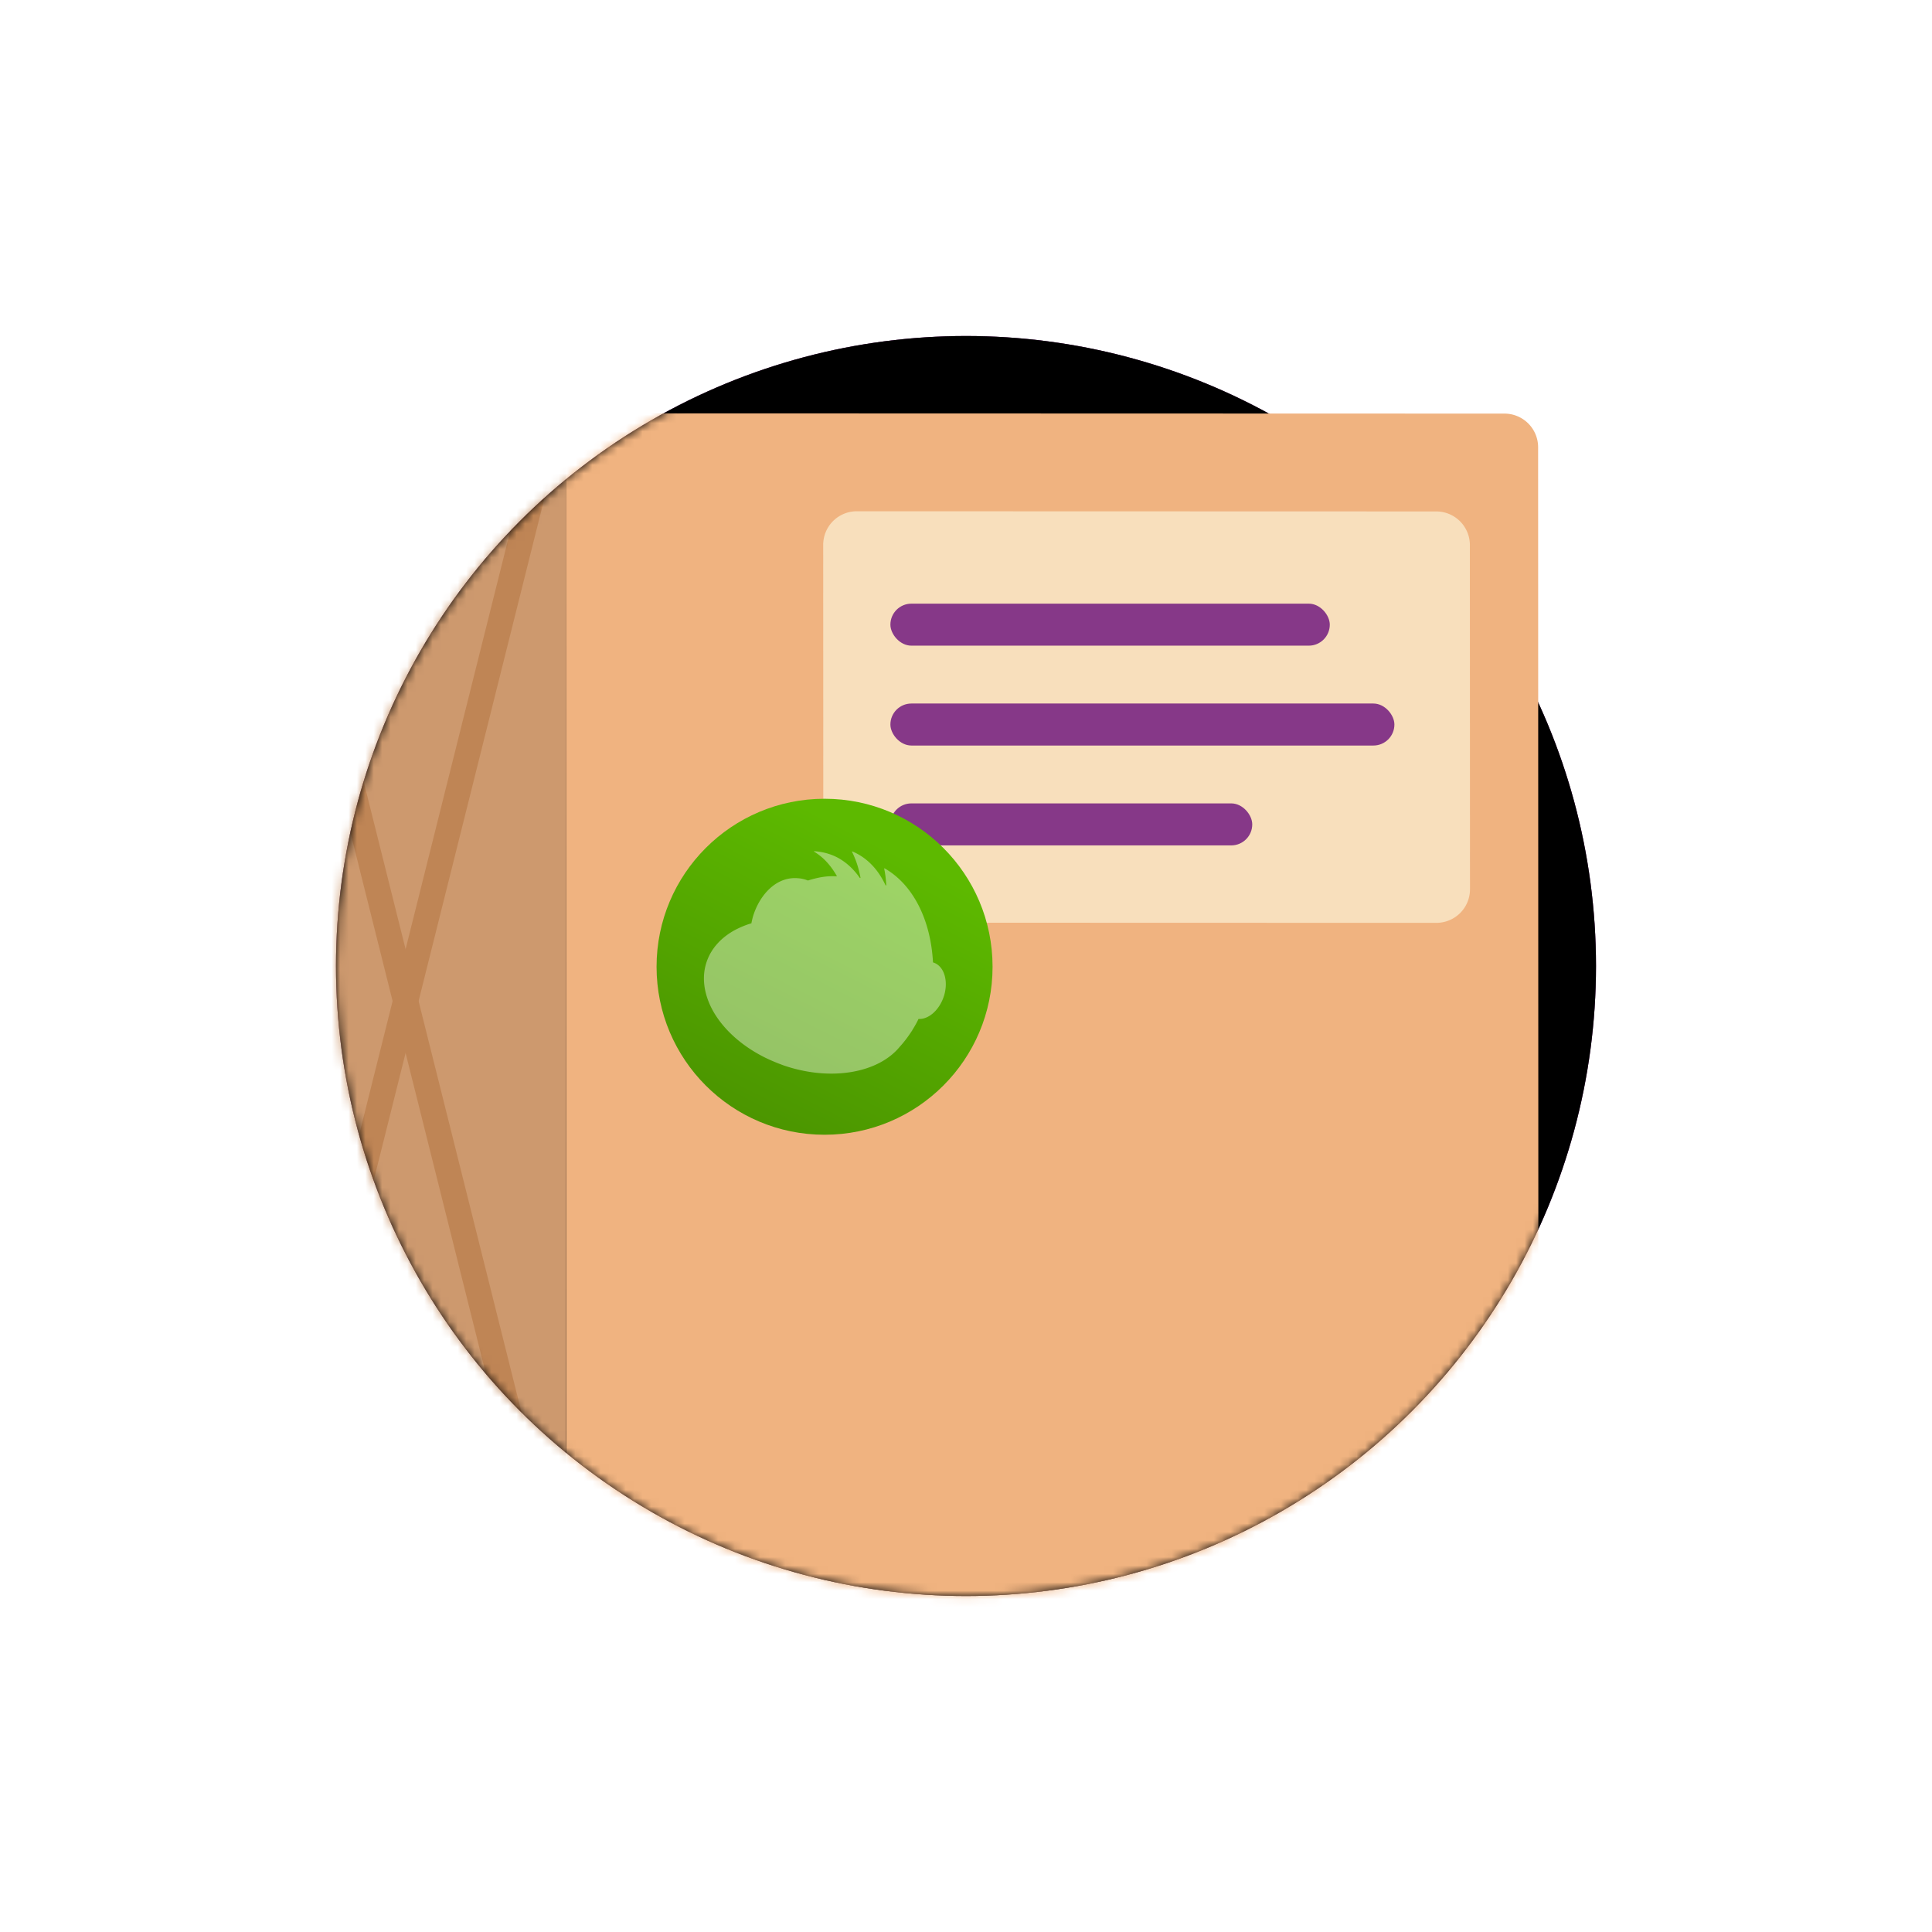
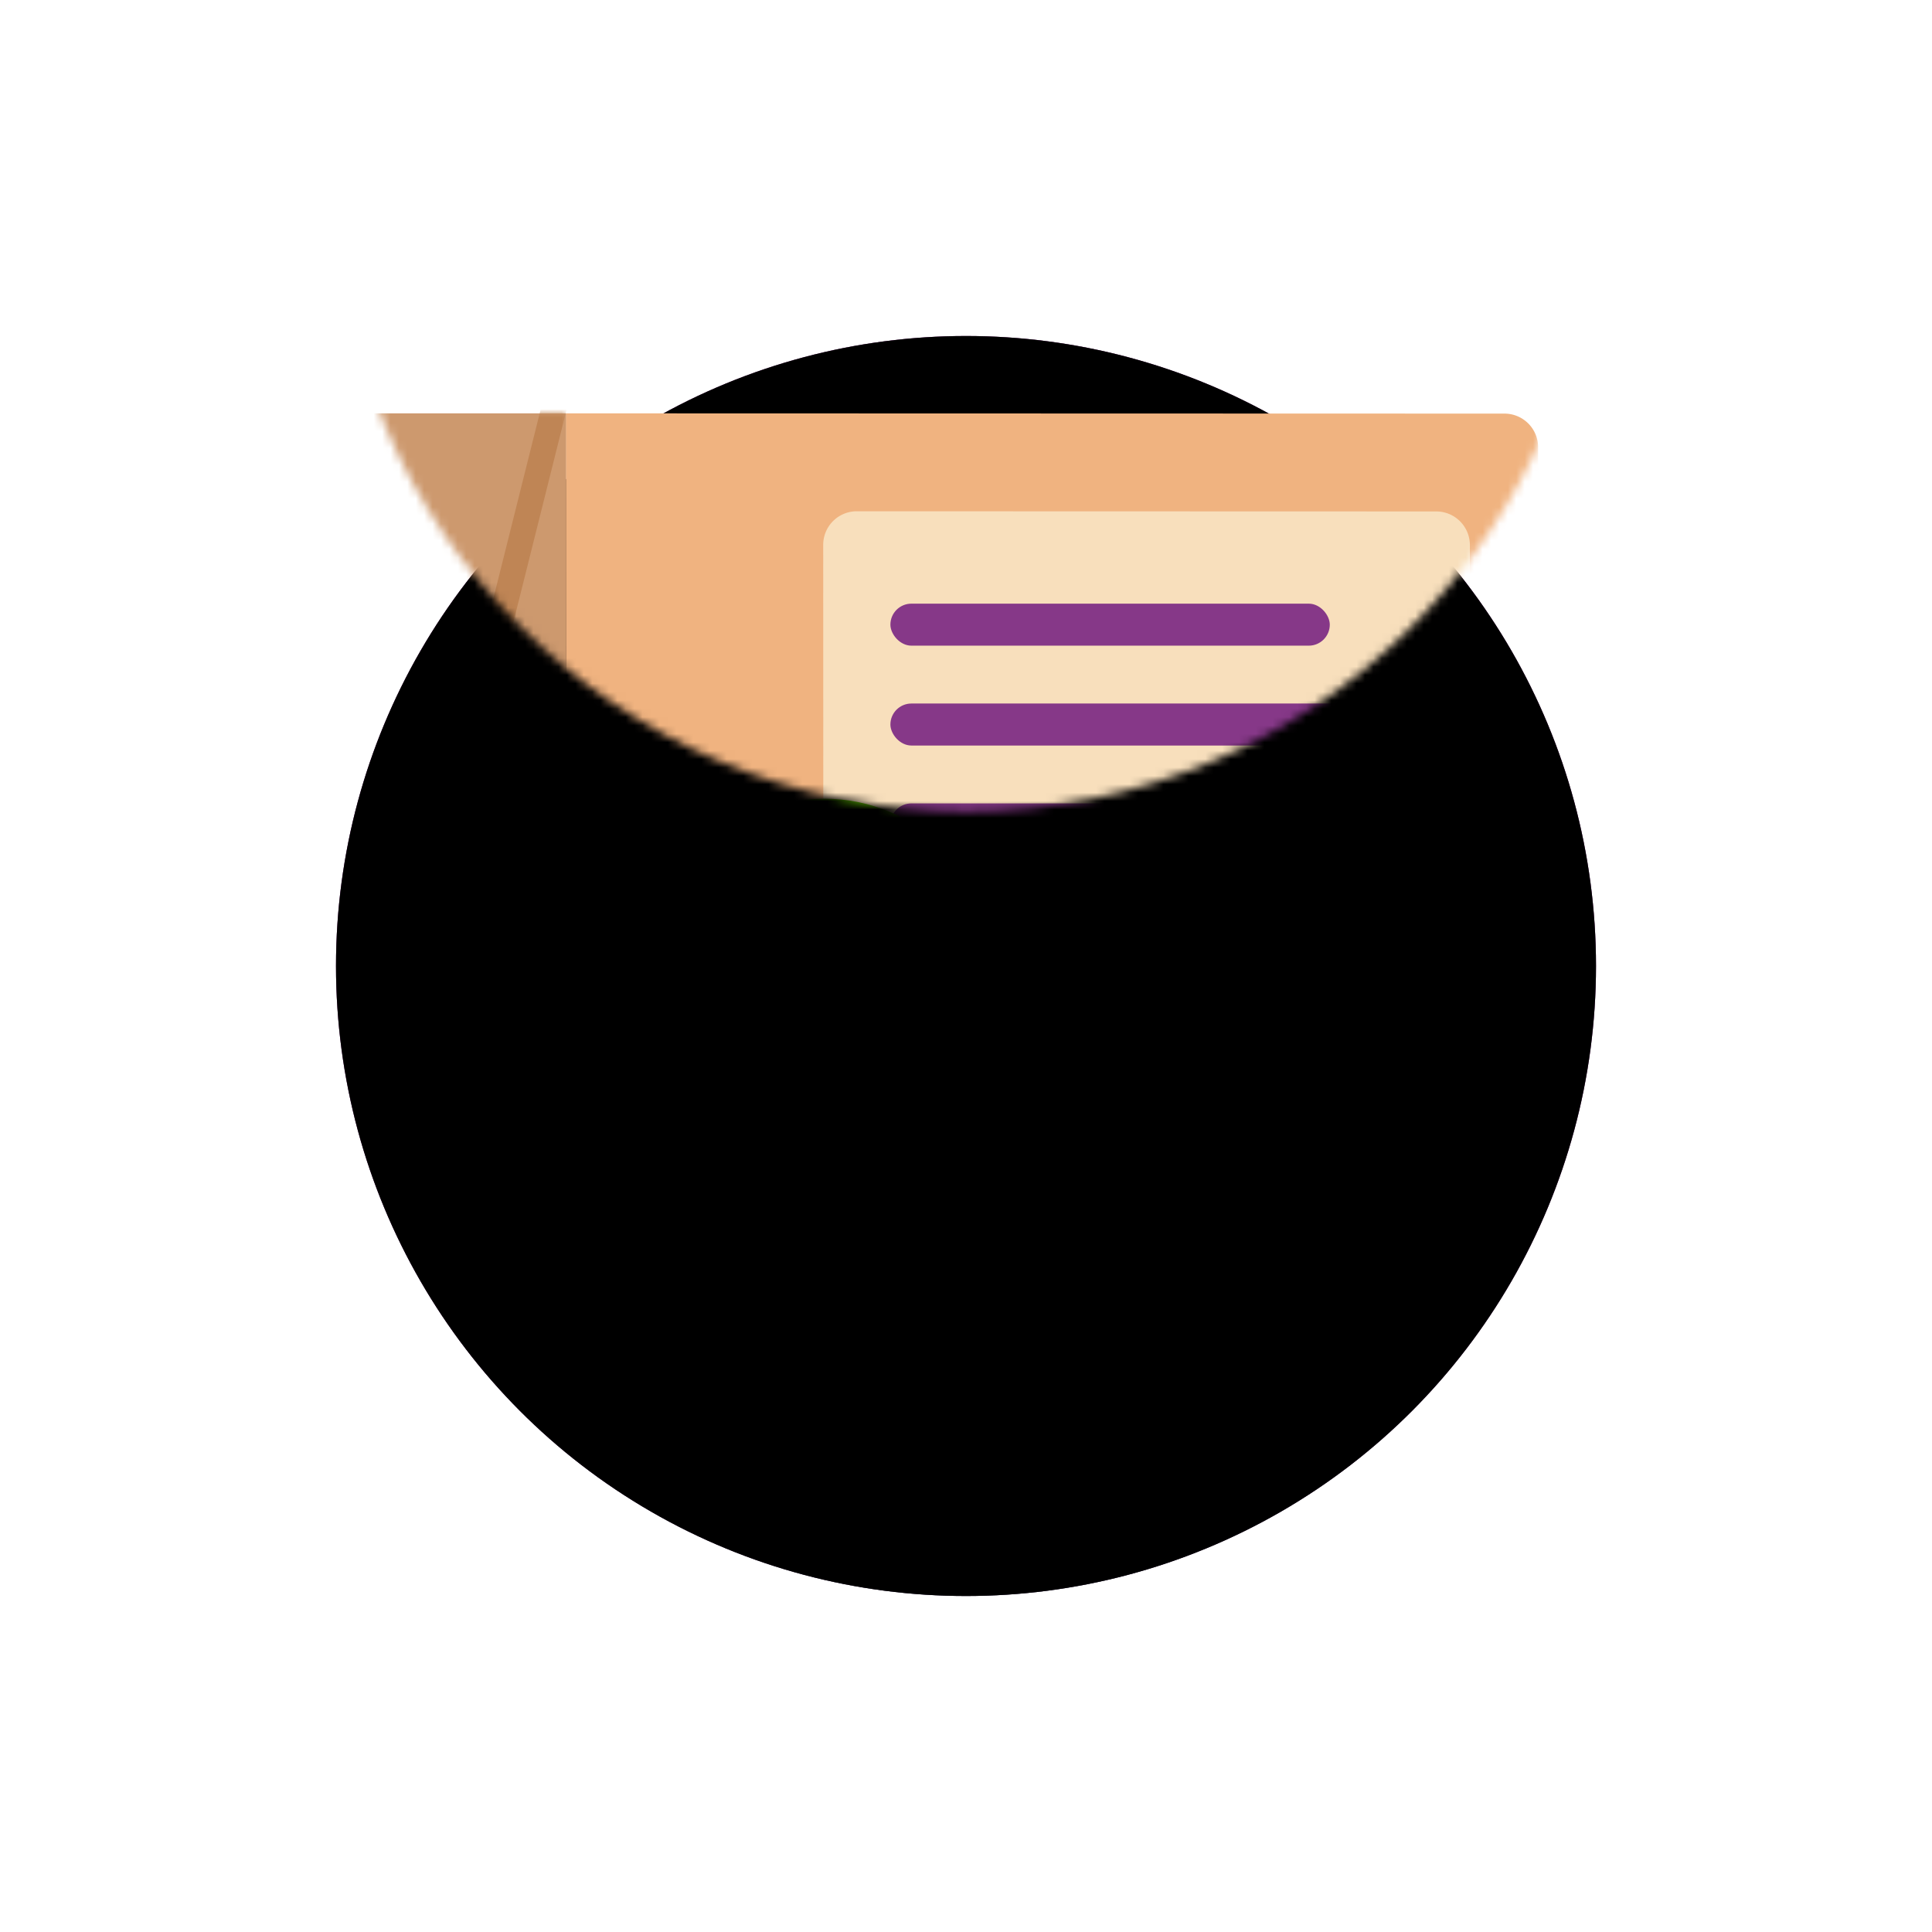
<svg xmlns="http://www.w3.org/2000/svg" xmlns:xlink="http://www.w3.org/1999/xlink" width="230" height="230" viewBox="0 0 230 230">
  <defs>
    <filter id="b" width="180%" height="180%" x="-40%" y="-40%" filterUnits="objectBoundingBox">
      <feGaussianBlur stdDeviation="20" />
    </filter>
    <filter id="e" width="109.3%" height="109.3%" x="-4.7%" y="-4.7%" filterUnits="objectBoundingBox">
      <feGaussianBlur stdDeviation="5" />
    </filter>
    <circle id="a" cx="75" cy="96.136" r="75" />
    <circle id="c" cx="75" cy="96.136" r="75" />
-     <path id="f" d="M150 0v93.41h-.049c.033.904.049 1.813.049 2.726 0 41.422-33.579 75-75 75s-75-33.578-75-75c0-34.131 22.8-62.938 54-72.02V0h96z" />
+     <path id="f" d="M150 0h-.049c.033.904.049 1.813.049 2.726 0 41.422-33.579 75-75 75s-75-33.578-75-75c0-34.131 22.8-62.938 54-72.02V0h96z" />
    <path id="i" d="M0 0h33.04a4 4 0 0 1 4 4v137.72a4 4 0 0 1-4 4H0V0z" />
    <radialGradient id="d" cx="50%" cy="100%" r="57.259%" fx="50%" fy="100%">
      <stop offset="0%" stop-color="#2C1F47" stop-opacity=".984" />
      <stop offset="100%" stop-color="#863888" />
    </radialGradient>
    <linearGradient id="h" x1="70.575%" x2="19.614%" y1="15.351%" y2="115.754%">
      <stop offset="0%" stop-color="#5DB900" />
      <stop offset="100%" stop-color="#478D00" />
    </linearGradient>
  </defs>
  <g fill="none" fill-rule="evenodd" transform="translate(40 18.864)">
    <use fill="#000" filter="url(#b)" opacity=".3" xlink:href="#a" />
    <use fill="url(#d)" xlink:href="#c" />
    <use fill="#000" filter="url(#e)" xlink:href="#c" />
    <mask id="g" fill="#fff">
      <use xlink:href="#f" />
    </mask>
    <g mask="url(#g)">
      <g transform="rotate(9 -45.737 -34.228)">
        <path fill="#F0B380" d="M36.563 18.113L146.94.663a4.007 4.007 0 0 1 4.577 3.327l21.584 136.024a3.997 3.997 0 0 1-3.324 4.576L59.401 162.04 36.563 18.112z" />
        <g transform="rotate(-9 192.093 -423.708)">
          <path fill="#FEFCE5" d="M4 .001l68.986.02a4.007 4.007 0 0 1 4.001 4.001L77 45a3.997 3.997 0 0 1-4 3.999l-68.986-.02a4.007 4.007 0 0 1-4.001-4.001L0 4A3.997 3.997 0 0 1 4 .001z" opacity=".6" />
          <g fill="#863888" transform="translate(8 11)">
            <rect width="52.308" height="5" rx="2.5" />
            <rect width="60" height="5" y="11.889" rx="2.5" />
            <rect width="43.077" height="5" y="23.778" rx="2.5" />
          </g>
        </g>
        <g transform="rotate(-9 419.452 -314.793)">
          <circle cx="20" cy="20" r="20" fill="url(#h)" />
          <path fill="#FFF" fill-rule="nonzero" d="M32.995 19.51a1.493 1.493 0 0 1-.087-.03c-.271-5.021-2.326-9.225-5.757-11.194-.018-.006-.058 0-.053.04.134.626.205 1.268.245 1.94 0 .057-.064.074-.087.028-.526-1.128-1.223-2.101-2.06-2.833a6.845 6.845 0 0 0-1.89-1.19c-.034-.011-.046.023-.035.046.138.28.258.553.372.843.285.697.477 1.44.633 2.227.005.041-.065.075-.088.028-.65-.938-1.453-1.716-2.391-2.27a6.043 6.043 0 0 0-1.178-.539 7.138 7.138 0 0 0-1.843-.362c-.035-.012-.053.04-.018.052.498.306.972.682 1.388 1.114.502.52.922 1.11 1.301 1.761.03.03-.006.075-.041.063-.937-.05-1.882.031-3.388.5a3.768 3.768 0 0 0-1.192-.273c-1.21-.106-2.373.326-3.348 1.229-.827.76-1.489 1.828-1.895 3.003-.132.38-.222.755-.295 1.136-.736.211-1.402.505-2.023.833-1.568.873-2.744 2.132-3.293 3.722-.61 1.763-.358 3.685.552 5.505 1.123 2.221 3.254 4.286 6.043 5.745.609.325 1.27.61 1.938.878.209.071.412.16.62.232 5.628 1.93 11.263.906 13.823-2.217.53-.573 1.007-1.22 1.461-1.915.03-.029.041-.063.053-.098.26-.413.503-.833.722-1.299 1.164.07 2.432-1.002 2.987-2.61.627-1.814.096-3.658-1.176-4.094z" opacity=".4" />
        </g>
        <g transform="rotate(-9 151.855 11.951)">
          <mask id="j" fill="#fff">
            <use transform="matrix(-1 0 0 1 37.04 0)" xlink:href="#i" />
          </mask>
          <use fill="#CD996E" transform="matrix(-1 0 0 1 37.04 0)" xlink:href="#i" />
          <line x1="35.304" x2="-1.736" y1=".587" y2="148.602" stroke="#BF8555" stroke-linecap="square" stroke-width="3" mask="url(#j)" />
-           <line x1="37.619" x2=".579" y1=".587" y2="148.602" stroke="#BF8555" stroke-linecap="square" stroke-width="3" mask="url(#j)" transform="matrix(-1 0 0 1 38.198 0)" />
        </g>
      </g>
    </g>
  </g>
</svg>